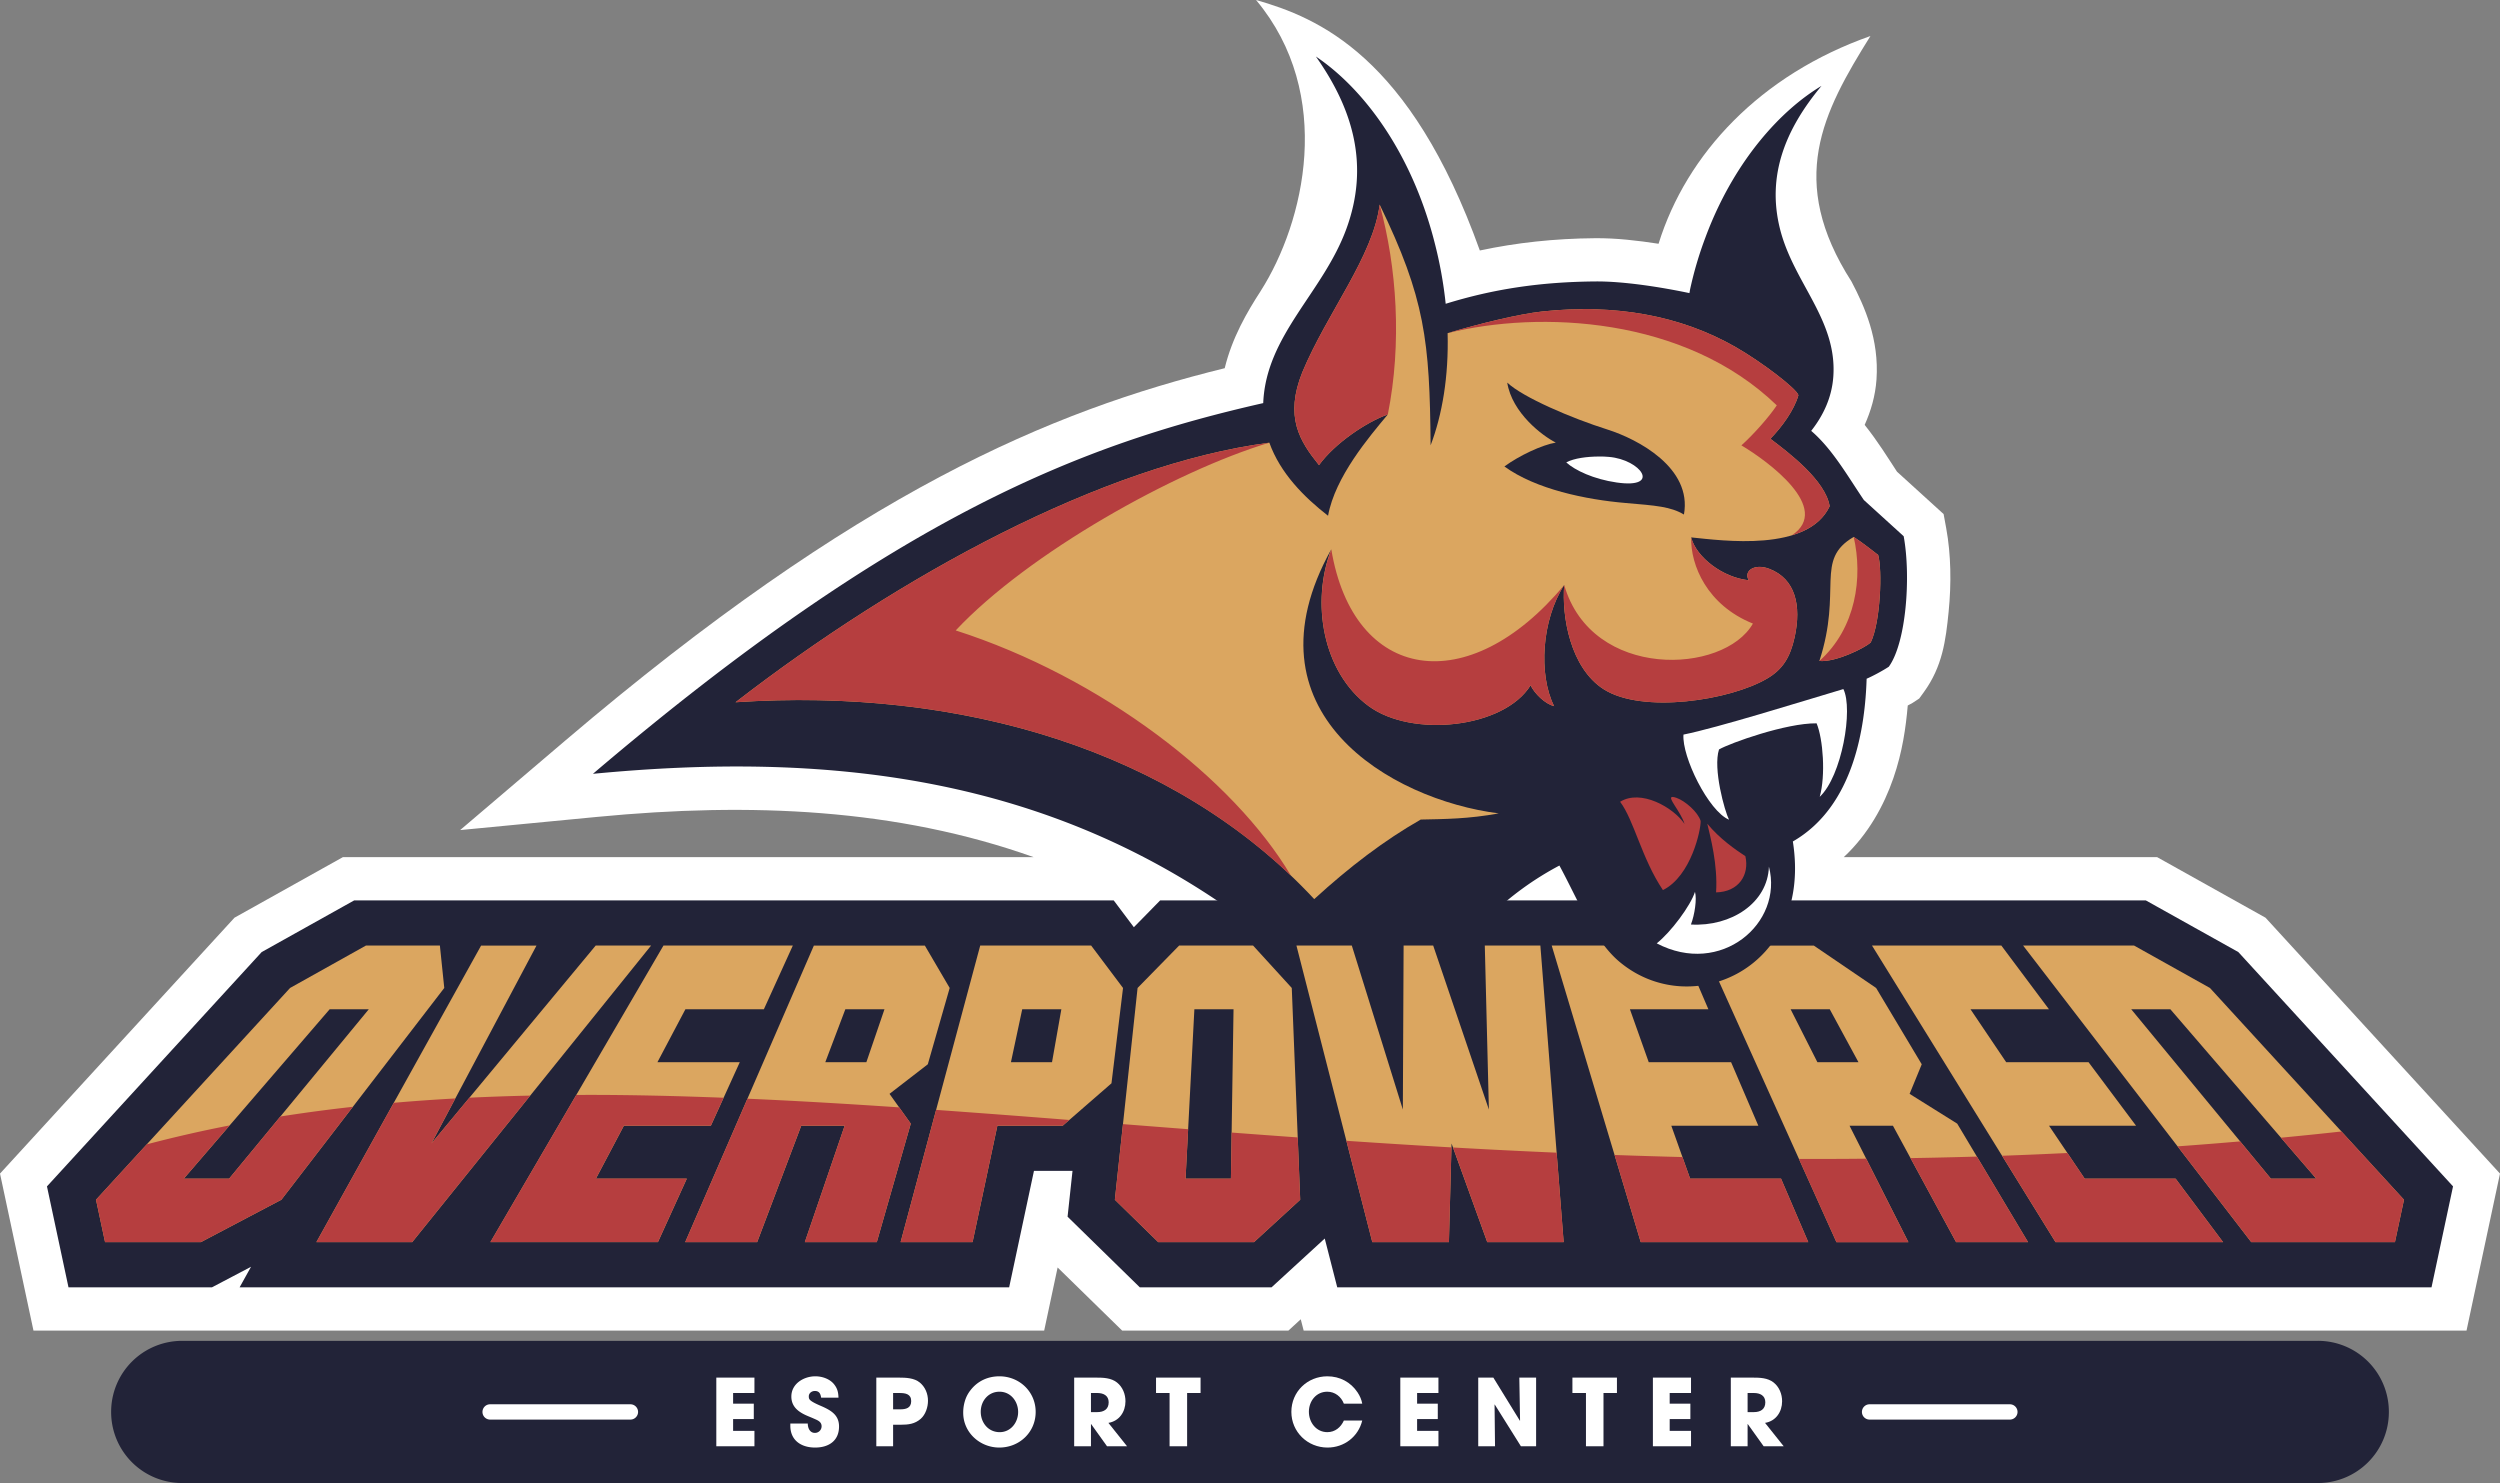
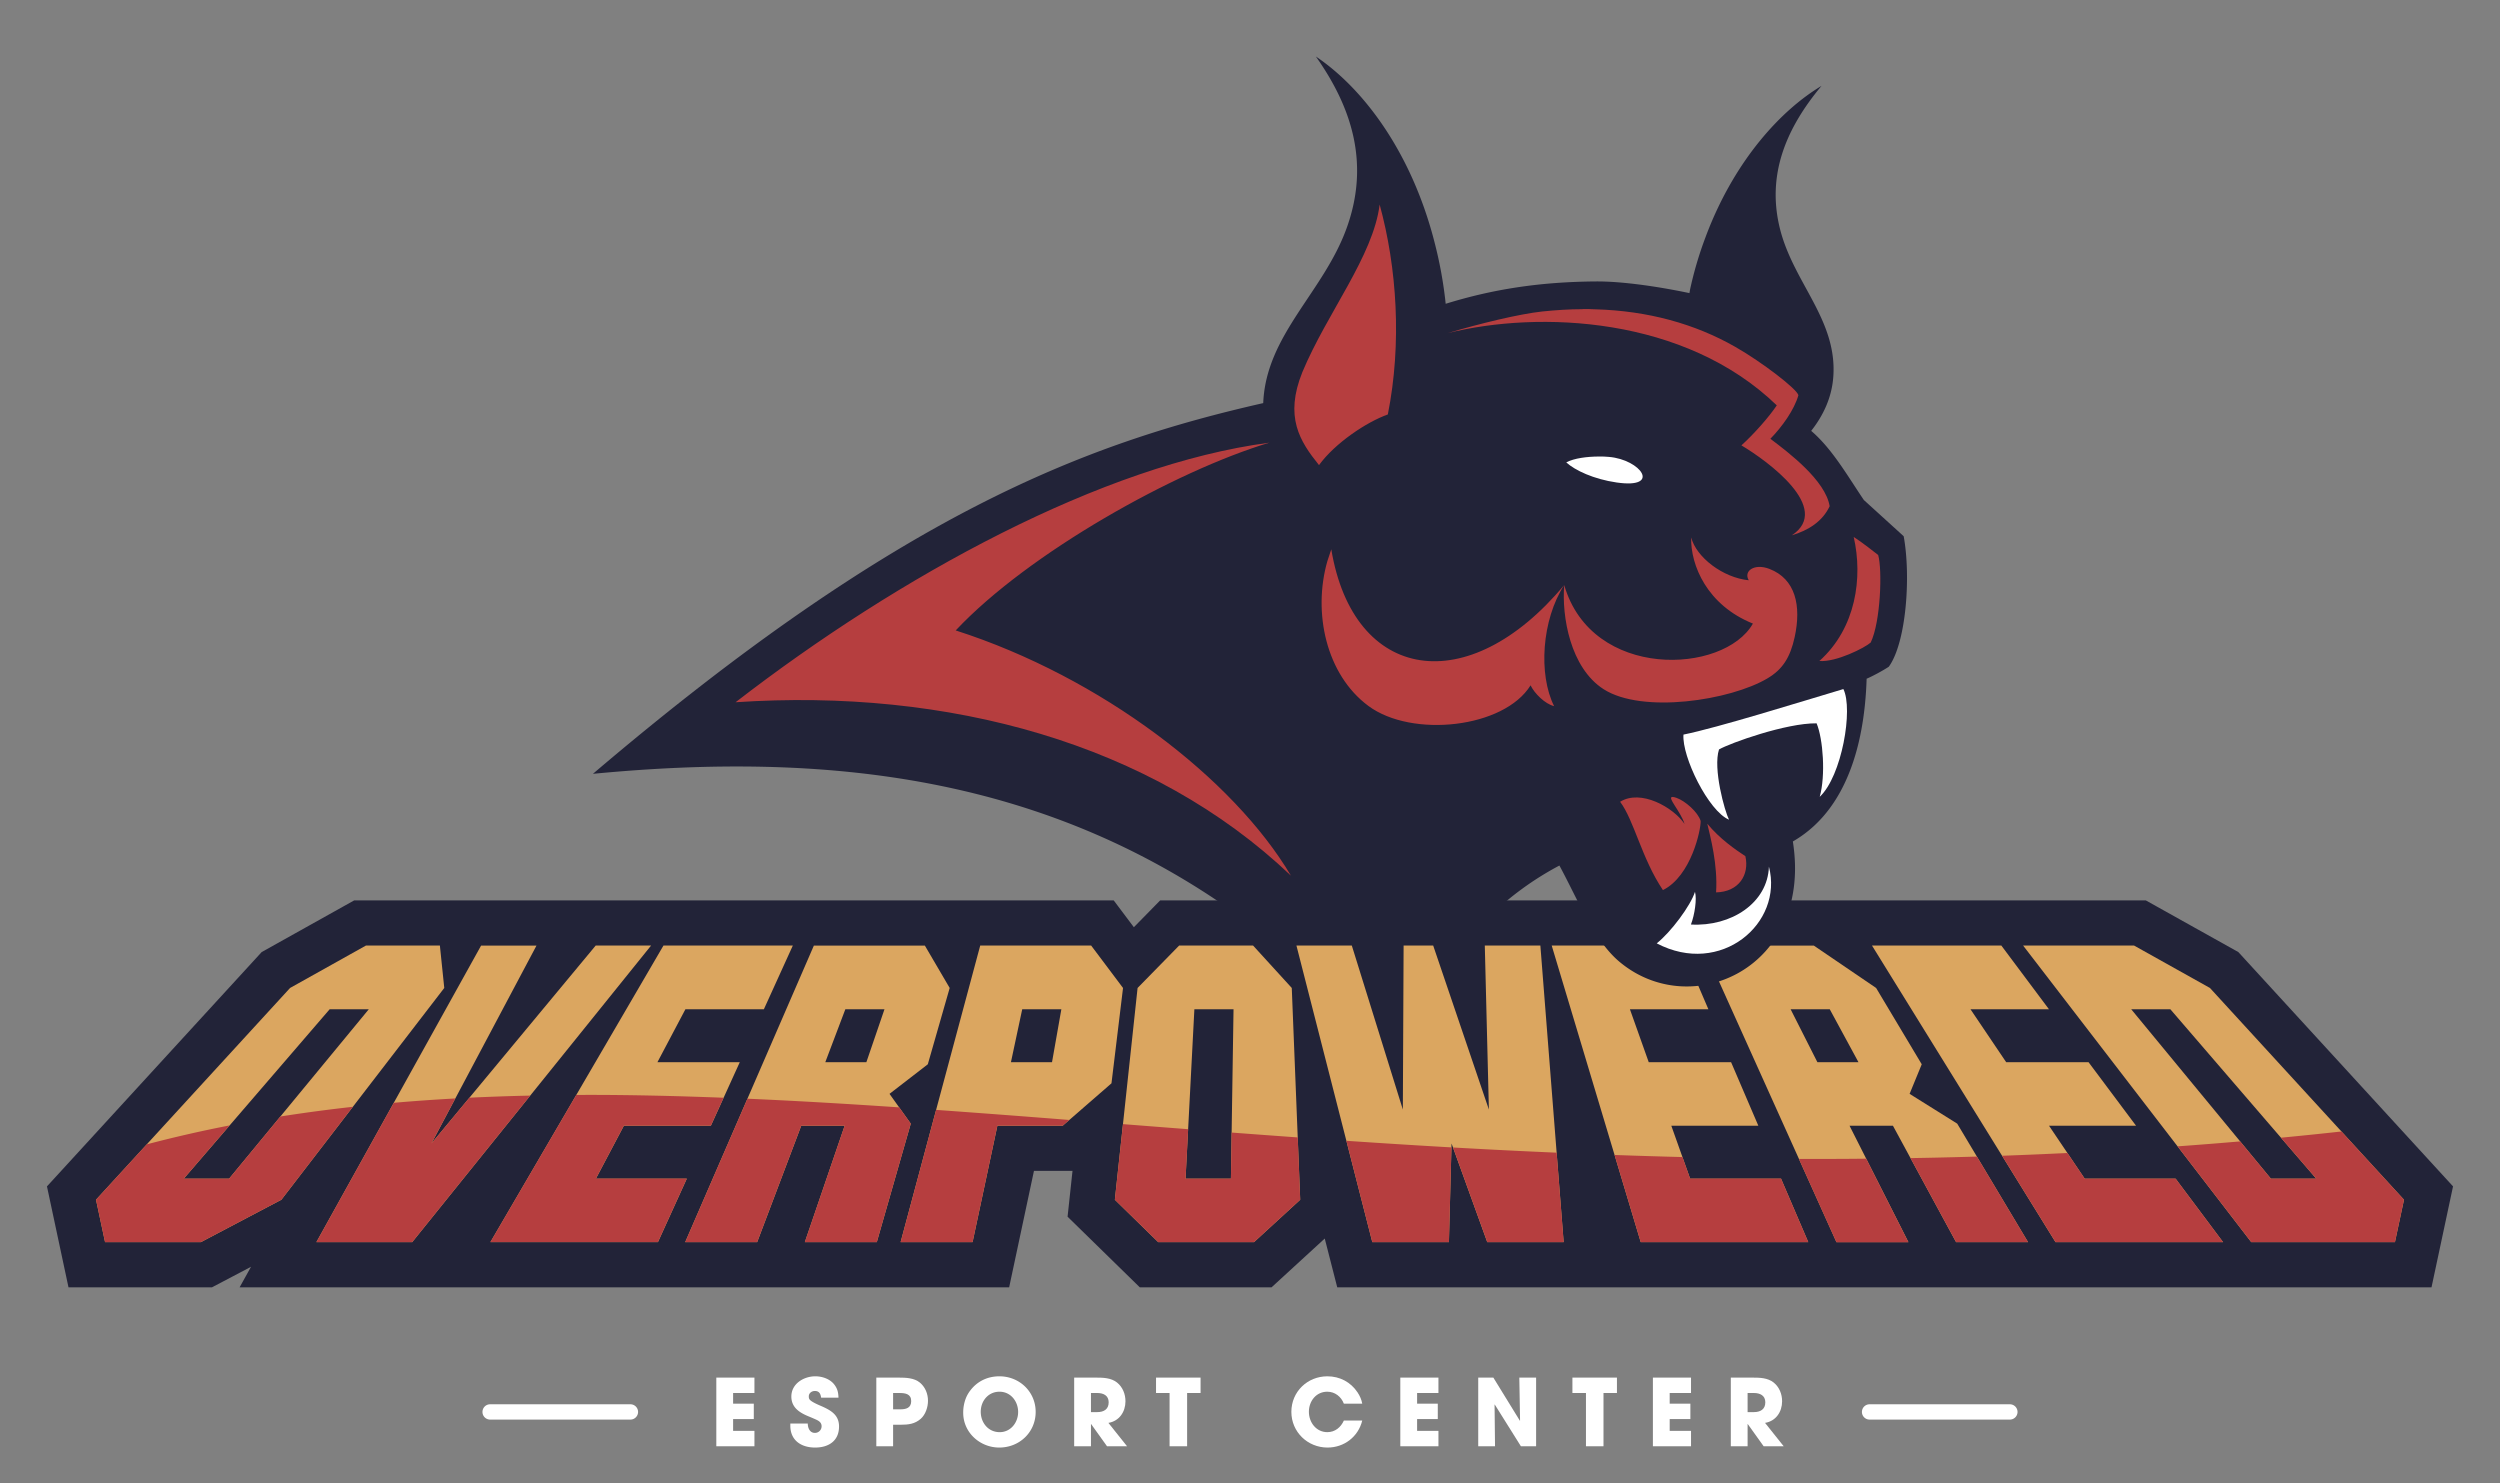
<svg xmlns="http://www.w3.org/2000/svg" width="1280" height="759.31" viewBox="0 0 338.667 200.901" version="1.1" id="svg5726">
  <rect x="0" y="0" width="338.667" height="200.901" fill="#808080" stroke="none" />
  <g id="layer1" transform="translate(-87.758 119.387)" fill-opacity="1" stroke="none">
-     <path id="path5509" d="M258.562-80c-1.895 2.92-3.893 6.365-4.896 10.492-23.53 5.798-49.634 16.651-89.383 50.487L150.091-6.939l18.553-1.785c20.841-2.003 40.604-1.141 59.136 5.451h-93.571l-2.724 1.52-11.963 6.684-31.764 34.666 4.534 21.266H229.21l1.82-8.55 8.743 8.55h22.523l1.671-1.534.394 1.534H421.89l4.535-21.266L394.66 4.931l-14.684-8.204h-42.45c3.326-3.11 5.442-6.994 6.717-10.688 1.237-3.58 1.693-6.884 1.951-9.854.22-.137.428-.202.658-.354l.894-.588.629-.867c2.528-3.486 2.97-7.02 3.355-10.867.386-3.847.324-7.793-.32-11.305l-.357-1.95-6.314-5.741c-1.249-1.899-2.595-4.108-4.38-6.34.834-1.866 1.447-3.907 1.602-6.158.373-5.422-1.598-9.864-3.387-13.264-8.766-13.681-3.925-22.863 2.568-33.259-14.915 5.25-24.922 15.955-28.704 28.144-2.806-.434-5.735-.777-8.577-.754-5.574.046-10.678.611-15.635 1.665-9.468-26.4-21.905-31.522-30.317-33.934 10.713 12.798 6.527 30.152.65 39.388z" style="line-height:1.25;-inkscape-font-specification:'SF Collegiate Solid, Normal';font-variant-ligatures:normal;font-variant-position:normal;font-variant-caps:normal;font-variant-numeric:normal;font-variant-alternates:normal;font-feature-settings:normal;text-indent:0;text-align:start;text-decoration-line:none;text-decoration-style:solid;text-decoration-color:#000;text-transform:none;text-orientation:mixed;white-space:normal;shape-padding:0;isolation:auto;mix-blend-mode:normal;solid-color:#000;solid-opacity:1" color="#000" font-style="normal" font-variant="normal" font-weight="400" font-stretch="normal" font-size="24.389" font-family="SF Collegiate Solid" text-decoration="none" letter-spacing="0" word-spacing="0" writing-mode="lr-tb" direction="ltr" dominant-baseline="auto" baseline-shift="baseline" text-anchor="start" clip-rule="nonzero" display="inline" overflow="visible" visibility="visible" opacity="1" color-interpolation="sRGB" color-interpolation-filters="linearRGB" vector-effect="none" fill="#fff" fill-rule="nonzero" stroke-width="3.969" stroke-linecap="butt" stroke-linejoin="miter" stroke-miterlimit="4" stroke-dasharray="none" stroke-dashoffset="0" stroke-opacity="1" color-rendering="auto" image-rendering="auto" shape-rendering="auto" text-rendering="auto" />
    <path id="path5511" d="M135.734 2.589l-1.392.777-11.136 6.221L94.12 41.33 97.036 55h19.442l5.288-2.782L120.218 55h104.247l3.361-15.774h5.222l-.669 6.21L242.161 55h17.852l7.204-6.607L268.909 55h148.239l2.915-13.672-29.085-31.742L378.45 2.59H263.38v3.469l-3.168-3.47h-15.293l-1.8 1.838-1.76 1.794-2.728-3.631h-89.303z" style="line-height:1.25;-inkscape-font-specification:'SF Collegiate Solid, Normal';font-variant-ligatures:normal;font-variant-position:normal;font-variant-caps:normal;font-variant-numeric:normal;font-variant-alternates:normal;font-feature-settings:normal;text-indent:0;text-align:start;text-decoration-line:none;text-decoration-style:solid;text-decoration-color:#000;text-transform:none;text-orientation:mixed;white-space:normal;shape-padding:0;isolation:auto;mix-blend-mode:normal;solid-color:#000;solid-opacity:1" color="#000" font-style="normal" font-variant="normal" font-weight="400" font-stretch="normal" font-size="24.389" font-family="SF Collegiate Solid" text-decoration="none" letter-spacing="0" word-spacing="0" writing-mode="lr-tb" direction="ltr" dominant-baseline="auto" baseline-shift="baseline" text-anchor="start" clip-rule="nonzero" display="inline" overflow="visible" visibility="visible" opacity="1" color-interpolation="sRGB" color-interpolation-filters="linearRGB" vector-effect="none" fill="#222338" fill-rule="nonzero" stroke-width="3.969" stroke-linecap="butt" stroke-linejoin="miter" stroke-miterlimit="4" stroke-dasharray="none" stroke-dashoffset="0" stroke-opacity="1" color-rendering="auto" image-rendering="auto" shape-rendering="auto" text-rendering="auto" />
    <path style="line-height:1.25;-inkscape-font-specification:'SF Collegiate Solid, Normal';font-variant-ligatures:normal;font-variant-caps:normal;font-variant-numeric:normal;font-feature-settings:normal;text-align:start" d="M137.326 8.706l-10.274 5.744-26.29 28.689 1.226 5.743h12.98l10.906-5.743 22.067-28.69-.593-5.743h-10.022zm15.606 0l-22.314 40.176h12.978l32.36-40.176h-7.504L146.2 35.52l14.236-26.813h-7.504zm24.702 0L154.19 48.882h22.697l3.911-8.6h-12.315l3.79-7.173h11.788l3.912-8.602h-11.157l3.79-7.171h10.63l3.924-8.63h-17.525zm20.377 0L180.58 48.882h9.749l5.972-15.773h5.88l-5.395 15.773h9.75l4.602-16.053-2.881-4.035 5.187-4.006 2.964-10.338-3.364-5.744h-15.032zm22.533 0L209.76 48.882h9.75l3.362-15.773h8.848l6.606-5.743 1.565-12.916-4.316-5.744h-15.031zm26.945 0l-5.627 5.744-3.079 28.689 5.873 5.743h12.977l6.26-5.743-1.143-28.69-5.24-5.743h-10.021zm15.893 0l10.276 40.176h10.383l.354-13.363 4.835 13.363h10.352l-3.156-40.176h-7.528l.555 22.218-7.546-22.218H277.9l-.102 22.218-6.914-22.218h-7.504zm34.58 0l12.058 40.176h22.697l-3.689-8.6h-12.315l-2.55-7.173h11.789l-3.689-8.602h-11.157l-2.549-7.171h10.63l-3.7-8.63H297.96zm20.472 0l18.1 40.176h9.75l-7.978-15.773h5.88l8.555 15.773h9.749l-9.595-16.053-6.45-4.035 1.644-4.006-6.18-10.338-8.443-5.744h-15.032zm22.917 0l24.861 40.176h22.697l-6.43-8.6h-12.315l-4.835-7.173h11.789l-6.43-8.602H359.53l-4.835-7.171h10.63l-6.45-8.63H341.35zm20.472 0l30.903 40.176h19.468l1.226-5.743-26.29-28.69-10.274-5.743h-15.033zm-229.41 8.63h5.302l-18.918 22.946h-6.142l19.758-22.946zm69.859 0h5.302l-2.453 7.171h-5.565l2.716-7.171zm23.962 0h5.302l-1.266 7.171h-5.565l1.529-7.171zm23.323 0h5.303l-.354 22.946h-6.144l1.194-22.946zm80.77 0h5.302l3.89 7.171h-5.564l-3.628-7.171zm46.14 0h5.302l19.758 22.946h-6.142l-18.918-22.946z" id="path5513" font-style="normal" font-variant="normal" font-weight="400" font-stretch="normal" font-size="24.389" font-family="SF Collegiate Solid" letter-spacing="0" word-spacing="0" writing-mode="lr-tb" text-anchor="start" opacity="1" fill="#dba660" stroke-width="1.016" />
    <path id="path5515" d="M167.069 28.943h-1.248l-11.632 19.93h22.696l3.912-8.598h-12.315l3.79-7.175h11.787l1.72-3.78c-6.35-.243-12.594-.393-18.71-.385zm-7.484.087c-2.769.061-5.515.156-8.239.285l-5.146 6.201 3.239-6.099c-2.804.156-5.583.35-8.34.59l-10.48 18.872h12.978zm29.424.42l-8.43 19.43h9.748l5.973-15.774h5.879l-5.395 15.774h9.752l4.602-16.052-1.574-2.204c-6.988-.473-13.845-.88-20.555-1.173zm-53.454 1.1c-3.305.365-6.577.803-9.818 1.313l-6.94 8.418h-6.143l6.208-7.211a175.53 175.53 0 0 0-11.226 2.565l-6.874 7.501 1.226 5.744h12.98l10.906-5.744zm79.014.415l-4.808 17.915h9.75l3.36-15.774h8.848l.896-.777a2598.7 2598.7 0 0 0-18.046-1.364zm25.314 1.93l-1.1 10.241 5.873 5.744h12.978l6.26-5.744-.335-8.44a2478.96 2478.96 0 0 1-8.956-.66l-.095 6.245h-6.143l.35-6.698c-2.975-.232-5.904-.458-8.829-.688zm165.065.997c-2.747.3-5.482.584-8.195.843l4.775 5.546h-6.143l-4.161-5.045c-2.845.243-5.669.467-8.477.67l9.98 12.974h19.467l1.225-5.744zm-134.8 1.262l3.51 13.726h10.384l.342-12.833c-4.808-.274-9.55-.575-14.236-.893zm14.445.904l4.639 12.822h10.352l-.953-12.118c-4.734-.205-9.42-.44-14.038-.704zm83.23.749c-2.971.144-5.922.27-8.852.373l7.241 11.7h22.696l-6.429-8.6h-12.315zm-61.347.266l3.544 11.805h22.696l-3.687-8.599h-12.316l-1.038-2.924a885.187 885.187 0 0 1-9.199-.281zm49.086.217c-3.02.091-6.017.16-8.994.209l6.174 11.381h9.748zm-14.997.285c-3.06.038-6.102.038-9.116.038l5.085 11.286h9.75z" style="line-height:1.25;-inkscape-font-specification:'SF Collegiate Solid, Normal';font-variant-ligatures:normal;font-variant-caps:normal;font-variant-numeric:normal;font-feature-settings:normal;text-align:start" font-style="normal" font-variant="normal" font-weight="400" font-stretch="normal" font-size="24.389" font-family="SF Collegiate Solid" letter-spacing="0" word-spacing="0" writing-mode="lr-tb" text-anchor="start" opacity="1" fill="#b63e3f" stroke-width="1.016" />
    <path id="path5520" d="M266.019-111.728c5.113 7.238 7.237 14.82 4.136 23.321-3.155 8.65-10.881 14.403-11.27 23.586v.041c-24.001 5.45-49.356 14.938-90.805 50.221 31.517-3.03 61.837.099 88.855 20.214.819 0 1.606.038 1.981.259.88.537 2.052 1.514 3.664 1.66 1.611.145-.05.244 2.735-.147 2.784-.391 1.71-.782 6.398-.977 4.69-.194 7.62.099 11.626-.586 3.167-.541 4.094-1.131 6.172-1.093a41.36 41.36 0 0 1 9.494-6.906c2.459 4.52 4.638 10.067 8.069 12.98 9.747 8.272 26.263.92 23.556-16.241 8.394-4.825 9.796-15.776 9.995-22.048.677-.281 2.08-1.016 3.003-1.624 2.362-3.259 3.015-12.212 2.016-17.678l-5.396-4.906c-2.225-3.288-4.279-6.922-7.133-9.367 1.63-2.074 2.8-4.504 2.998-7.373.53-7.68-5.39-12.677-7.223-19.98-1.8-7.178.678-13.458 5.622-19.38-5.523 3.306-11.496 9.914-15.282 19.377-.156.392-.308.785-.453 1.18a50.13 50.13 0 0 0-2.066 6.997l-.091.517c-3.658-.772-8.822-1.611-12.714-1.58-7.498.061-13.857 1.03-20.305 3.027a56.5 56.5 0 0 0-1.535-8.42 45.044 45.044 0 0 0-.385-1.424c-3.262-11.422-9.512-19.515-15.663-23.652z" opacity="1" fill="#222338" stroke-width=".19" stroke-linecap="butt" stroke-linejoin="miter" stroke-opacity="1" />
-     <path d="M274.655-91.674c6.157 12.707 6.782 18.445 6.903 32.616 1.576-4.134 2.461-9.337 2.303-15.197 4.41-1.319 9.726-2.602 12.823-2.935 9.9-1.064 18.754.564 26.175 4.808 3.592 2.054 8.34 5.695 8.522 6.537-.557 1.978-2.226 4.303-3.796 5.9 2.53 1.904 7.463 5.654 8.031 9.136-2.944 6.267-14.494 4.65-18.76 4.223.681 2.685 4.306 5.46 7.8 5.802-.745-1.238.745-2.332 2.8-1.54 3.531 1.36 4.347 4.977 3.425 9.226-.611 2.818-1.673 4.41-3.703 5.613-5.02 2.974-16.937 4.826-22.187 1.458-4.517-2.898-5.685-9.856-5.335-14.109-3.055 4.726-3.513 12.118-1.37 16.406-1.24-.3-2.654-1.716-3.185-2.819-3.602 5.808-16.063 7.159-21.96 2.797-6.225-4.603-7.817-14.061-5.039-21.223-12.271 22.061 8.015 33.927 22.686 35.776-4.13.758-7.308.764-10.568.834-4.93 2.816-9.657 6.412-14.428 10.778-18.863-20.262-47.996-28.707-78.389-26.667 22.169-17.137 49.75-32.2 72.31-35.166 1.48 4.142 4.71 7.383 7.953 9.901.953-5.278 5.563-10.683 8.097-13.723-2.847 1.005-7.15 3.868-9.324 6.863-2.61-3.233-4.704-6.529-2.247-12.612 3.358-8.038 9.586-15.677 10.463-22.683z" id="path5522" opacity="1" fill="#dba660" stroke-width=".19" stroke-linecap="butt" stroke-linejoin="miter" stroke-opacity="1" />
    <path d="M291.937-67.556c.657 4.113 4.785 7.231 6.58 8.124-1.881.32-4.952 1.763-6.963 3.234 4.228 3.088 11.068 4.497 16.414 4.951 4.117.35 6.116.49 7.907 1.563 1.153-6.333-6.278-10.224-10.355-11.512-4.873-1.54-11.456-4.355-13.583-6.36z" id="path5524" opacity="1" fill="#222338" stroke-width=".19" stroke-linecap="butt" stroke-linejoin="miter" stroke-opacity="1" />
    <path d="M304.312-57.542c.507-.002.985 0 1.398.049 4.35.365 7.157 4.35 1.049 3.467-3.112-.45-5.637-1.641-6.824-2.721 1.069-.579 2.855-.787 4.377-.796z" id="path5526" opacity="1" fill="#fff" stroke-width=".19" stroke-linecap="butt" stroke-linejoin="miter" stroke-opacity="1" />
-     <path id="path5528" d="M338.871-46.651c1.14.73 3.058 2.243 3.316 2.445.578 2 .339 9.062-1.01 11.859-.768.703-4.703 2.692-6.953 2.503 3.16-9.725-.685-13.683 4.647-16.807z" opacity="1" fill="#dba660" stroke-width=".19" stroke-linecap="butt" stroke-linejoin="miter" stroke-opacity="1" />
+     <path id="path5528" d="M338.871-46.651z" opacity="1" fill="#dba660" stroke-width=".19" stroke-linecap="butt" stroke-linejoin="miter" stroke-opacity="1" />
    <path id="path5532" d="M274.655-91.675c-.878 7.007-7.106 14.645-10.464 22.684-2.457 6.083-.36 9.377 2.248 12.611 2.175-2.995 6.477-5.857 9.324-6.862 1.923-9.642 1.227-19.915-1.108-28.433zm27.486 14.172c-1.78 0-3.6.121-5.457.311-3.098.335-8.413 1.616-12.821 2.934 12.432-3.09 32.136-2.251 44.59 9.784-1.051 1.576-3.113 3.906-4.792 5.42 3.54 2.102 12.356 8.527 6.832 12.184 2.26-.68 4.156-1.885 5.123-3.942-.568-3.482-5.5-7.231-8.031-9.135 1.57-1.597 3.239-3.923 3.796-5.9-.182-.842-4.93-4.482-8.522-6.536-5.566-3.184-11.937-4.896-18.952-5.103v.002c-.584-.038-1.173-.038-1.766-.038zM259.713-59.42c-22.56 2.967-50.14 18.028-72.309 35.165 28.748-1.929 56.362 5.529 75.231 23.488-7.788-13.143-25.718-26.897-45.41-33.218 9.83-10.473 29.664-21.575 42.488-25.435zm79.159 12.769c1.258 5.473.33 12.353-4.647 16.806 2.25.19 6.185-1.799 6.952-2.501 1.348-2.798 1.587-9.86 1.01-11.859-.259-.201-2.176-1.716-3.315-2.446zm-22.016.068c-.102 3.763 2.155 9.175 8.363 11.67-3.914 6.9-21.841 7.694-25.562-5.221-.35 4.252.817 11.21 5.335 14.109 5.25 3.367 17.166 1.515 22.187-1.459 2.03-1.202 3.09-2.795 3.701-5.614.922-4.249.107-7.863-3.423-9.223-2.055-.792-3.545.3-2.8 1.54-3.494-.342-7.12-3.117-7.8-5.802zm-17.2 6.449c-12.97 15.58-28.556 13.175-31.553-4.84l-.534 1.614c-1.98 6.913-.198 15.344 5.57 19.61 5.899 4.362 18.36 3.011 21.961-2.796.532 1.102 1.947 2.516 3.188 2.818-2.145-4.288-1.686-11.68 1.369-16.406zm14.693 28.708c-.863-.038 1.04 1.873 1.611 3.651-1.523-2.242-5.924-4.746-8.73-2.997 1.883 2.486 2.921 7.677 5.799 11.963 3.839-1.903 5.164-8.232 5.11-9.369-.372-1.212-2.095-2.703-3.238-3.112-.247-.092-.43-.137-.552-.137zm4.69 3.626c.408 1.746 1.44 5.546 1.19 9.302 3.066-.065 4.545-2.369 3.97-4.905-1.325-.87-3.485-2.36-5.16-4.397z" opacity="1" fill="#b63e3f" stroke-width=".19" stroke-linecap="butt" stroke-linejoin="miter" stroke-opacity="1" />
    <path d="M337.473-26.042c1.358 2.714-.209 11.803-3.205 14.6.82-2.88.46-7.858-.421-9.958-4.106-.053-11.72 2.67-13.22 3.538-.839 2.593.77 8.373 1.355 9.517-2.775-1.153-6.396-8.533-6.17-11.53 4.565-.914 15.725-4.395 21.661-6.167z" id="path5534" opacity="1" fill="#fff" stroke-width=".19" stroke-linecap="butt" stroke-linejoin="miter" stroke-opacity="1" />
    <path d="M327.388-1.99c1.996 7.694-6.525 14.955-15.2 10.396 1.911-1.506 4.605-5.12 5.183-6.98.274.968-.038 3.102-.55 4.429 5.453.308 10.4-2.914 10.567-7.845z" id="path5540" opacity="1" fill="#fff" stroke-width=".19" stroke-linecap="butt" stroke-linejoin="miter" stroke-opacity="1" />
-     <path style="marker:none" d="M112.444 62.252H401.74a9.61 9.61 0 0 1 9.63 9.63 9.61 9.61 0 0 1-9.63 9.631H112.444a9.61 9.61 0 0 1-9.63-9.63 9.61 9.61 0 0 1 9.63-9.63z" id="path5542" opacity="1" vector-effect="none" fill="#222338" stroke-width="1.433" stroke-linecap="round" stroke-linejoin="miter" stroke-miterlimit="4" stroke-dasharray="none" stroke-dashoffset="0" stroke-opacity="1" paint-order="markers fill stroke" />
    <path id="path5562" style="line-height:1.25;-inkscape-font-specification:'ITC Avant Garde Gothic Pro';text-align:start" d="M189.96 76.533v-2.086h-2.89V72.85h2.802v-2.086h-2.802v-1.446h2.89v-2.086h-5.165v9.3z" font-style="normal" font-variant="normal" font-weight="400" font-stretch="normal" font-size="medium" font-family="ITC Avant Garde Gothic Pro" letter-spacing="1.879" word-spacing="0" text-anchor="start" fill="#fff" stroke-width=".2" />
    <path id="path5564" style="line-height:1.25;-inkscape-font-specification:'ITC Avant Garde Gothic Pro';text-align:start" d="M201.42 73.856c0-1.458-.943-2.099-2.174-2.664-.39-.176-1.609-.654-1.835-1.03-.076-.114-.088-.252-.088-.39 0-.44.402-.729.817-.729.603 0 .779.39.854.905h2.35c-.025-.73-.138-1.244-.616-1.835-.59-.716-1.608-1.056-2.513-1.056-1.583 0-3.255 1.006-3.255 2.74 0 1.458 1.068 2.162 2.275 2.664.276.113.553.226.83.352.49.214.992.415.992 1.018a.898.898 0 0 1-.905.892c-.691 0-.967-.666-.967-1.269h-2.363v.302c0 1.985 1.483 2.953 3.355 2.953 1.835 0 3.243-.905 3.243-2.853z" font-style="normal" font-variant="normal" font-weight="400" font-stretch="normal" font-size="medium" font-family="ITC Avant Garde Gothic Pro" letter-spacing="1.879" word-spacing="0" text-anchor="start" fill="#fff" stroke-width=".2" />
    <path id="path5573" style="line-height:1.25;-inkscape-font-specification:'ITC Avant Garde Gothic Pro';text-align:start" d="M213.469 70.375c0-.955-.365-1.847-1.094-2.463-.766-.641-1.91-.679-2.865-.679h-3.041v9.3h2.275v-2.916h1.03c1.043 0 1.91-.1 2.715-.804.653-.578.98-1.583.98-2.438zm-2.275.038c0 .942-.704 1.118-1.483 1.118h-.967V69.32h.88c.778 0 1.57.126 1.57 1.094z" font-style="normal" font-variant="normal" font-weight="400" font-stretch="normal" font-size="medium" font-family="ITC Avant Garde Gothic Pro" letter-spacing="1.879" word-spacing="0" text-anchor="start" fill="#fff" stroke-width=".2" />
    <path id="path5583" style="line-height:1.25;-inkscape-font-specification:'ITC Avant Garde Gothic Pro';text-align:start" d="M228.056 71.883c0-2.74-2.199-4.826-4.914-4.826-1.583 0-2.978.654-3.933 1.91a4.335 4.335 0 0 0-.603 1.044 5.349 5.349 0 0 0-.365 1.985c0 2.677 2.262 4.713 4.889 4.713 2.727 0 4.926-2.074 4.926-4.826zm-2.375.013c0 1.42-1.005 2.727-2.5 2.727-1.547 0-2.565-1.282-2.565-2.765 0-1.458 1.018-2.715 2.539-2.715 1.52 0 2.526 1.307 2.526 2.753z" font-style="normal" font-variant="normal" font-weight="400" font-stretch="normal" font-size="medium" font-family="ITC Avant Garde Gothic Pro" letter-spacing="1.879" word-spacing="0" text-anchor="start" fill="#fff" stroke-width=".2" />
    <path id="path5585" style="line-height:1.25;-inkscape-font-specification:'ITC Avant Garde Gothic Pro';text-align:start" d="M240.436 76.533l-2.526-3.167c1.47-.239 2.312-1.495 2.312-2.928 0-.968-.377-1.923-1.143-2.539-.805-.64-1.886-.666-2.866-.666h-2.94v9.3h2.274v-3.004h.025l2.15 3.004zm-2.489-5.957c0 .955-.666 1.332-1.558 1.332h-.842V69.32h.867c.817 0 1.533.34 1.533 1.257z" font-style="normal" font-variant="normal" font-weight="400" font-stretch="normal" font-size="medium" font-family="ITC Avant Garde Gothic Pro" letter-spacing="1.879" word-spacing="0" text-anchor="start" fill="#fff" stroke-width=".2" />
    <path id="path5587" style="line-height:1.25;-inkscape-font-specification:'ITC Avant Garde Gothic Pro';text-align:start" d="M250.395 69.32v-2.087h-6.033v2.086h1.835v7.214h2.376v-7.214z" font-style="normal" font-variant="normal" font-weight="400" font-stretch="normal" font-size="medium" font-family="ITC Avant Garde Gothic Pro" letter-spacing="1.879" word-spacing="0" text-anchor="start" fill="#fff" stroke-width=".2" />
    <path id="path5589" style="line-height:1.25;-inkscape-font-specification:'ITC Avant Garde Gothic Pro';text-align:start" d="M272.295 73.052h-2.488c-.415.917-1.194 1.57-2.237 1.57-1.52 0-2.501-1.331-2.501-2.764 0-1.433.98-2.715 2.488-2.715 1.043 0 1.885.667 2.25 1.622h2.488c-.088-.54-.327-1.069-.628-1.521-.93-1.407-2.413-2.187-4.097-2.187-2.702 0-4.876 2.086-4.876 4.814 0 2.727 2.199 4.838 4.9 4.838 2.25 0 4.16-1.458 4.701-3.657z" font-style="normal" font-variant="normal" font-weight="400" font-stretch="normal" font-size="medium" font-family="ITC Avant Garde Gothic Pro" letter-spacing="1.879" word-spacing="0" text-anchor="start" fill="#fff" stroke-width=".2" />
    <path id="path5667" style="line-height:1.25;-inkscape-font-specification:'ITC Avant Garde Gothic Pro';text-align:start" d="M282.62 76.533v-2.086h-2.891V72.85h2.802v-2.086h-2.802v-1.446h2.89v-2.086h-5.165v9.3z" font-style="normal" font-variant="normal" font-weight="400" font-stretch="normal" font-size="medium" font-family="ITC Avant Garde Gothic Pro" letter-spacing="1.879" word-spacing="0" text-anchor="start" fill="#fff" stroke-width=".2" />
    <path id="path5673" style="line-height:1.25;-inkscape-font-specification:'ITC Avant Garde Gothic Pro';text-align:start" d="M295.85 76.533v-9.3h-2.274l.1 5.819-.024.025-3.595-5.844h-2.048v9.3h2.275l-.063-5.643.025-.012 3.544 5.655z" font-style="normal" font-variant="normal" font-weight="400" font-stretch="normal" font-size="medium" font-family="ITC Avant Garde Gothic Pro" letter-spacing="1.879" word-spacing="0" text-anchor="start" fill="#fff" stroke-width=".2" />
    <path id="path5675" style="line-height:1.25;-inkscape-font-specification:'ITC Avant Garde Gothic Pro';text-align:start" d="M306.8 69.32v-2.087h-6.032v2.086h1.835v7.214h2.375v-7.214z" font-style="normal" font-variant="normal" font-weight="400" font-stretch="normal" font-size="medium" font-family="ITC Avant Garde Gothic Pro" letter-spacing="1.879" word-spacing="0" text-anchor="start" fill="#fff" stroke-width=".2" />
    <path id="path5677" style="line-height:1.25;-inkscape-font-specification:'ITC Avant Garde Gothic Pro';text-align:start" d="M316.836 76.533v-2.086h-2.89V72.85h2.802v-2.086h-2.803v-1.446h2.89v-2.086h-5.164v9.3z" font-style="normal" font-variant="normal" font-weight="400" font-stretch="normal" font-size="medium" font-family="ITC Avant Garde Gothic Pro" letter-spacing="1.879" word-spacing="0" text-anchor="start" fill="#fff" stroke-width=".2" />
    <path id="path5679" style="line-height:1.25;-inkscape-font-specification:'ITC Avant Garde Gothic Pro';text-align:start" d="M329.389 76.533l-2.526-3.167c1.47-.239 2.312-1.495 2.312-2.928 0-.968-.377-1.923-1.144-2.539-.804-.64-1.885-.666-2.865-.666h-2.94v9.3h2.274v-3.004h.025l2.149 3.004zm-2.489-5.957c0 .955-.666 1.332-1.558 1.332h-.842V69.32h.867c.817 0 1.533.34 1.533 1.257z" font-style="normal" font-variant="normal" font-weight="400" font-stretch="normal" font-size="medium" font-family="ITC Avant Garde Gothic Pro" letter-spacing="1.879" word-spacing="0" text-anchor="start" fill="#fff" stroke-width=".2" />
    <path id="path5554" d="M154.154 70.847h19.005a1.035 1.035 0 1 1 0 2.073h-19.005a1.034 1.034 0 0 1-1.037-1.037c0-.574.463-1.036 1.037-1.036z" style="marker:none" opacity="1" vector-effect="none" fill="#fff" stroke-width="2.002" stroke-linecap="round" stroke-linejoin="miter" stroke-miterlimit="4" stroke-dasharray="none" stroke-dashoffset="0" stroke-opacity="1" paint-order="markers fill stroke" />
    <path style="marker:none" d="M341.025 70.847h19.005a1.035 1.035 0 1 1 0 2.073h-19.005a1.034 1.034 0 0 1-1.037-1.037c0-.574.462-1.036 1.037-1.036z" id="path5556" opacity="1" vector-effect="none" fill="#fff" stroke-width="2.002" stroke-linecap="round" stroke-linejoin="miter" stroke-miterlimit="4" stroke-dasharray="none" stroke-dashoffset="0" stroke-opacity="1" paint-order="markers fill stroke" />
  </g>
</svg>